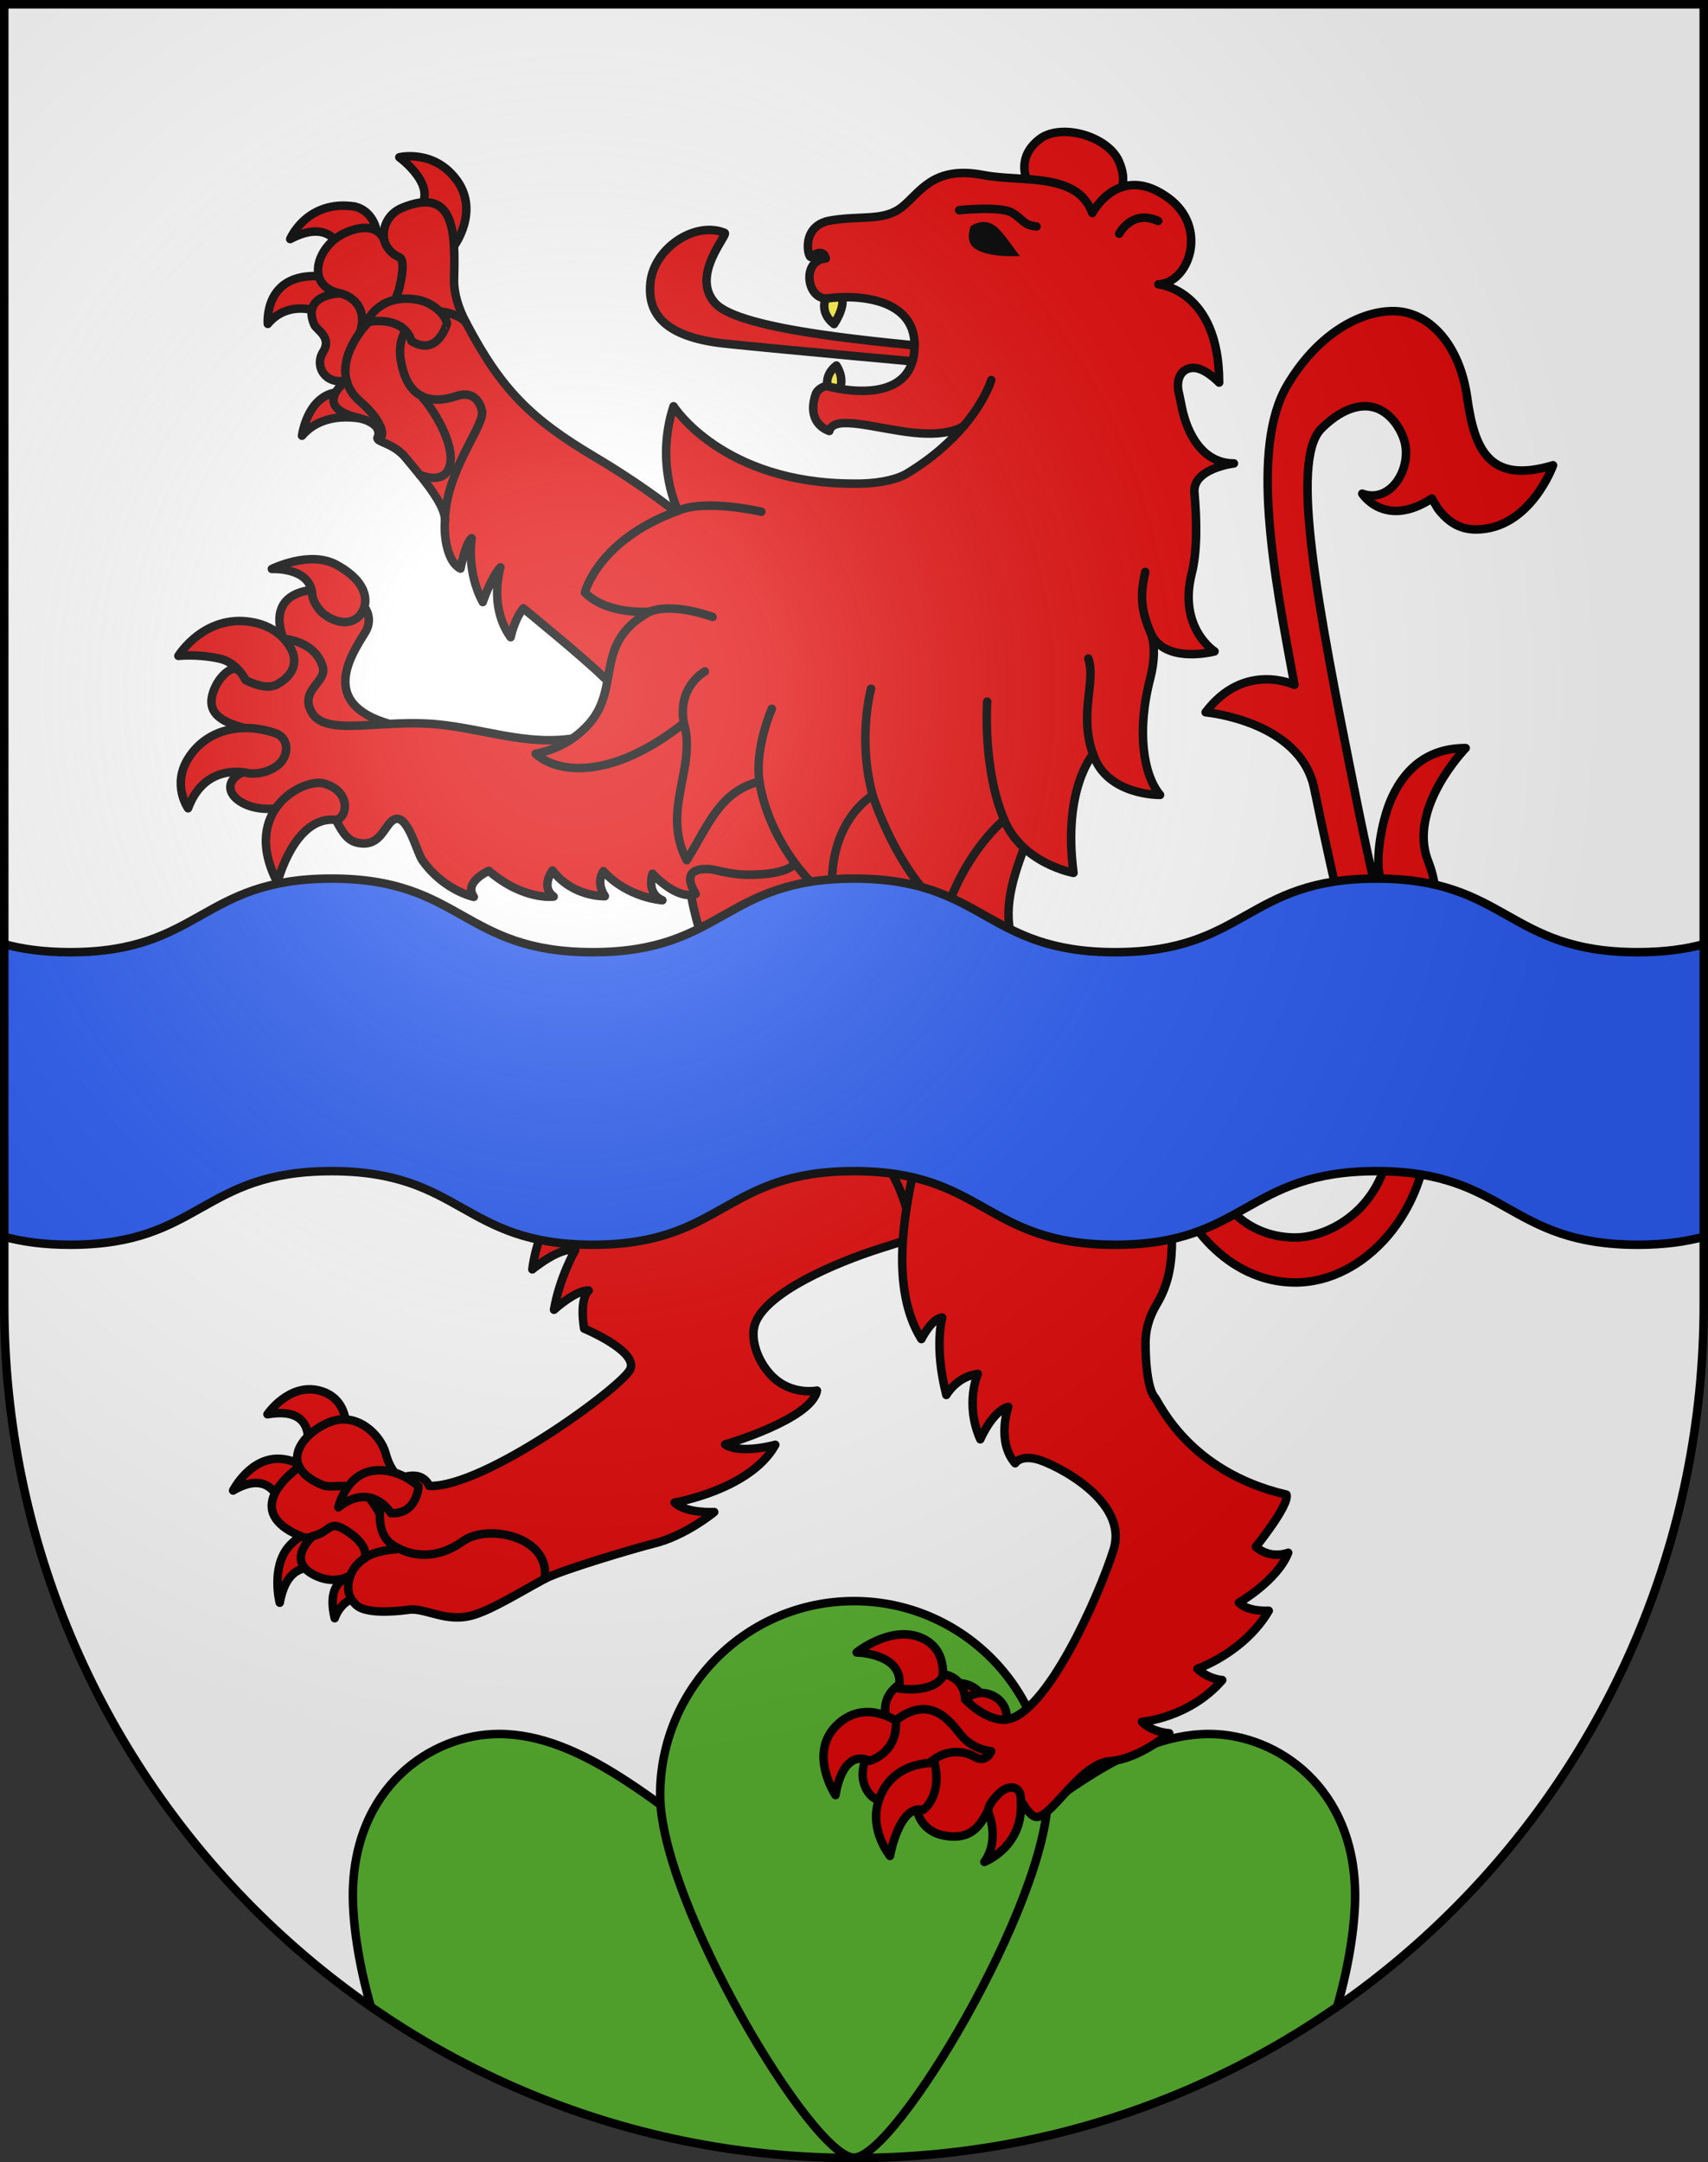
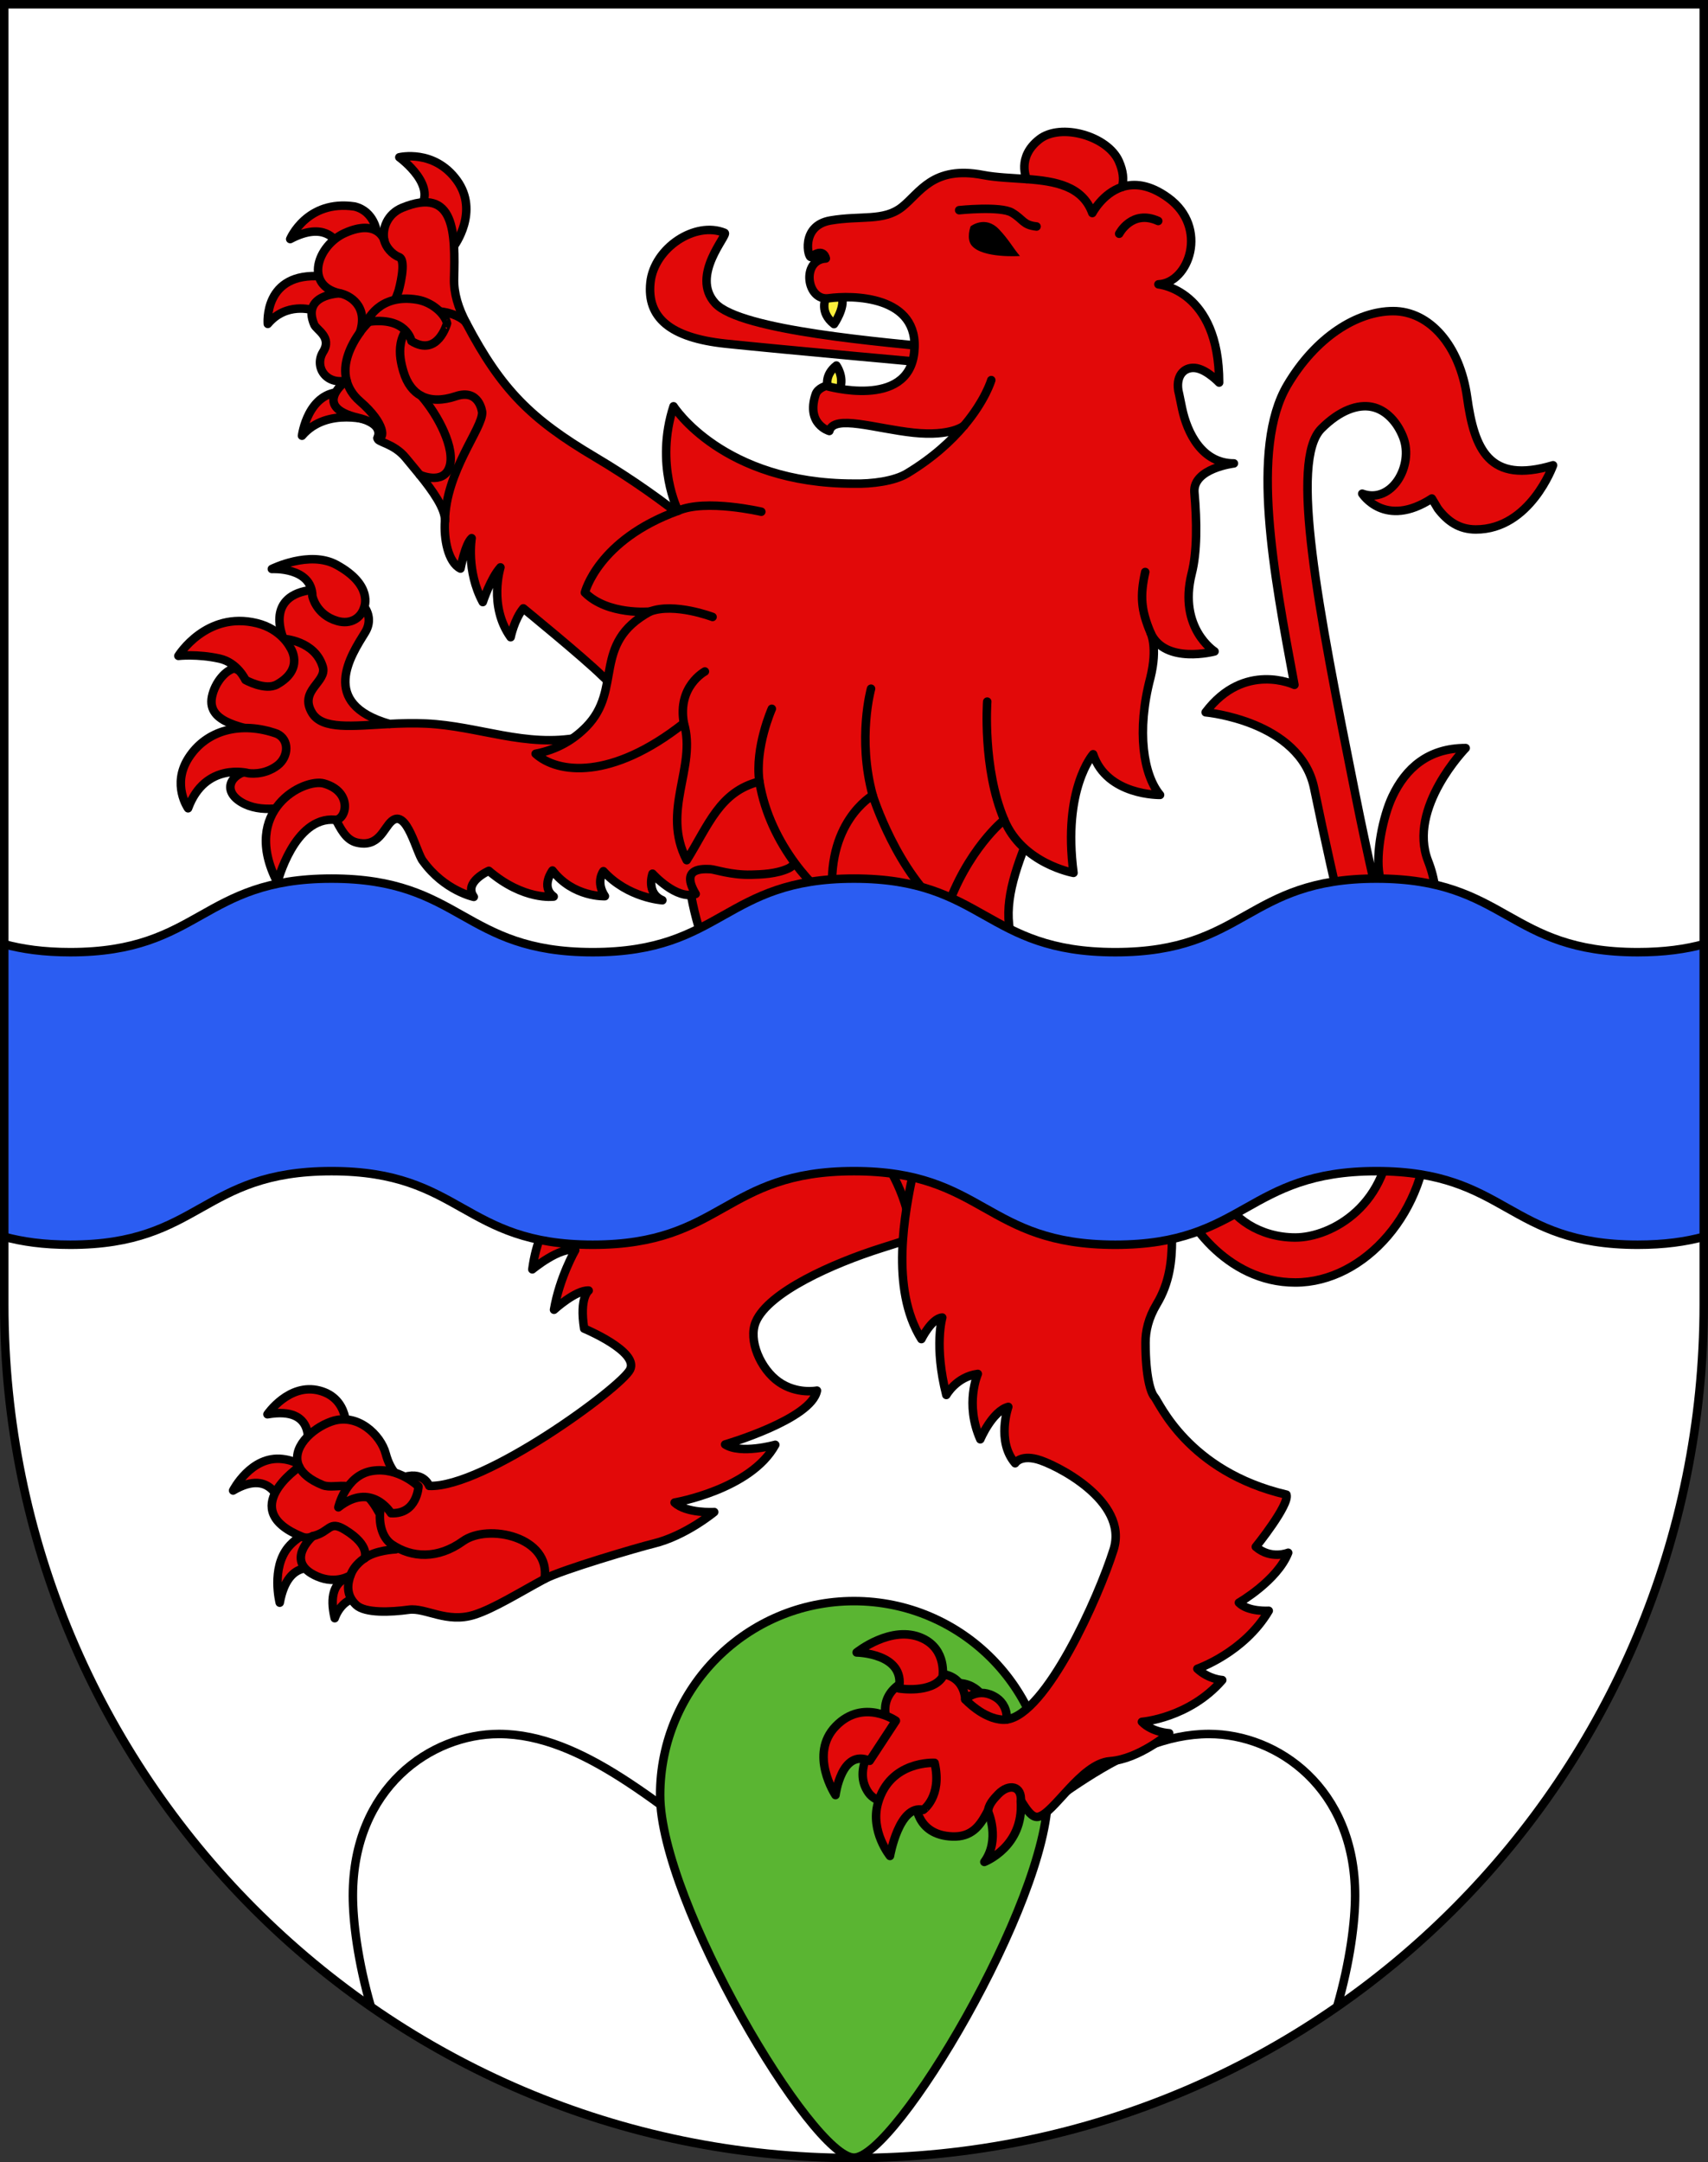
<svg xmlns="http://www.w3.org/2000/svg" xmlns:ns1="http://sodipodi.sourceforge.net/DTD/sodipodi-0.dtd" xmlns:ns2="http://www.inkscape.org/namespaces/inkscape" xmlns:xlink="http://www.w3.org/1999/xlink" height="763" width="603" version="1.0" id="svg20" ns1:version="0.32" ns2:version="0.46" ns1:docname="Eclepens-coat_of_arms.svg" ns1:docbase="C:\Documents and Settings\Steve\Bureau\Blason Villages Suisse pour Wikipédia (par Delta-9)" ns2:output_extension="org.inkscape.output.svg.inkscape">
  <rect width="100%" height="100%" fill="#333333" stroke="none" />
  <defs id="defs29">
    <ns2:perspective ns1:type="inkscape:persp3d" ns2:vp_x="0 : 381.5 : 1" ns2:vp_y="0 : 1000 : 0" ns2:vp_z="603 : 381.5 : 1" ns2:persp3d-origin="301.5 : 254.33333 : 1" id="perspective28" />
    <linearGradient id="linearGradient2893">
      <stop style="stop-color:#ffffff;stop-opacity:0.314;" offset="0" id="stop2895" />
      <stop id="stop2897" offset="0.19" style="stop-color:#ffffff;stop-opacity:0.251;" />
      <stop style="stop-color:#6b6b6b;stop-opacity:0.125;" offset="0.6" id="stop2901" />
      <stop style="stop-color:#000000;stop-opacity:0.125;" offset="1" id="stop2899" />
    </linearGradient>
    <linearGradient id="linearGradient2955">
      <stop style="stop-color:white;stop-opacity:0;" offset="0" id="stop2965" />
      <stop style="stop-color:black;stop-opacity:0.646;" offset="1" id="stop2959" />
    </linearGradient>
    <radialGradient ns2:collect="always" xlink:href="#linearGradient2893" id="radialGradient3236" gradientUnits="userSpaceOnUse" gradientTransform="matrix(1.215,1.531577e-24,1.464684e-23,1.267,-839.192,-490.489)" cx="858.042" cy="579.933" fx="858.042" fy="579.933" r="300" />
    <ns2:perspective id="perspective2588" ns2:persp3d-origin="297.63751 : 280.63 : 1" ns2:vp_z="595.27502 : 420.94501 : 1" ns2:vp_y="0 : 1000 : 0" ns2:vp_x="0 : 420.94501 : 1" ns1:type="inkscape:persp3d" />
  </defs>
  <ns1:namedview ns2:window-height="968" ns2:window-width="1280" ns2:pageshadow="2" ns2:pageopacity="0.0" guidetolerance="10.0" gridtolerance="10.0" objecttolerance="10.0" borderopacity="1.0" bordercolor="#666666" pagecolor="#ffffff" id="base" ns2:zoom="0.91950914" ns2:cx="299.97824" ns2:cy="391.01641" ns2:window-x="1280" ns2:window-y="22" ns2:current-layer="layer2" showgrid="false" showguides="true" ns2:guide-bbox="true">
    <ns1:guide orientation="horizontal" position="761.5" id="guide1885" />
    <ns1:guide orientation="vertical" position="1.5" id="guide1887" />
    <ns1:guide orientation="horizontal" position="1.5" id="guide1889" />
    <ns1:guide orientation="vertical" position="601.5" id="guide1891" />
    <ns1:guide orientation="vertical" position="301.501" id="guide1893" />
  </ns1:namedview>
  <desc id="desc22">Coat of Arms of Canton of Freiburg (Fribourg)</desc>
  <g ns2:groupmode="layer" id="layer1" ns2:label="Fond écu" style="opacity:1;display:inline" ns1:insensitive="true">
    <path d="M 1.5,1.5 L 1.5,460.369 C 1.5,626.68 135.814,761.5 301.5,761.5 C 467.186,761.5 601.5,626.68 601.5,460.369 L 601.5,1.5 L 1.5,1.5 z" id="path2595" style="opacity:1;fill:#ffffff;display:inline" />
  </g>
  <g ns2:groupmode="layer" id="layer2" ns2:label="Meubles" style="opacity:1;display:inline" ns1:insensitive="true">
-     <path style="fill:#5ab532" id="path2598" d="M 426.835,611.88 C 397.308,611.88 369.713,637.79 341.925,657.503 C 314.138,677.216 301.498,663.181 301.498,663.181 C 301.498,663.181 288.86,677.216 261.072,657.503 C 233.284,637.79 205.689,611.88 176.163,611.88 C 152.084,611.88 124.582,630.89 124.582,668.909 C 124.582,678.014 126.3,692.04 130.922,708.091 C 179.356,741.757 238.126,761.499 301.498,761.499 C 364.87,761.499 423.642,741.757 472.074,708.093 C 476.696,692.04 478.414,678.017 478.414,668.909 C 478.414,630.89 450.912,611.88 426.835,611.88 z" />
    <path style="fill:none;stroke:#000000;stroke-width:3" id="path2600" d="M 472.074,708.093 C 476.696,692.04 478.414,678.017 478.414,668.909 C 478.414,630.888 450.912,611.88 426.835,611.88 C 397.308,611.88 369.713,637.79 341.925,657.503 C 314.138,677.216 301.498,663.181 301.498,663.181 C 301.498,663.181 288.86,677.216 261.072,657.503 C 233.284,637.79 205.689,611.88 176.163,611.88 C 152.084,611.88 124.582,630.89 124.582,668.909 C 124.582,678.014 126.3,692.04 130.922,708.091" />
    <path style="fill:#5ab532;stroke:#000000;stroke-width:3" id="path2602" d="M 369.934,633.425 C 369.934,595.63 339.294,564.989 301.498,564.989 C 263.704,564.989 233.063,595.63 233.063,633.425 C 233.063,671.22 286.796,761.374 301.498,761.374 C 316.199,761.374 369.934,671.22 369.934,633.425 z" />
    <path style="fill:#e20909;stroke:#000000;stroke-width:3;stroke-linecap:round;stroke-linejoin:round" id="path2068" d="M 113.609,97.528 C 92.903,95.859 94.546,114.297 94.546,114.297 C 101.034,106.521 110.226,109.405 110.226,109.405 L 116.609,107.965 L 123.952,105.091 L 121.08,98.729 L 113.609,97.528 z" />
    <path style="fill:#e20909;stroke:#000000;stroke-width:3;stroke-linecap:round;stroke-linejoin:round" id="path2070" d="M 106.619,153.758 C 106.619,153.758 108.631,138.014 121.04,138.331 C 133.489,138.647 131.312,148.571 131.312,148.571 C 131.312,148.571 115.525,143.333 106.619,153.758 z" />
    <path style="fill:#e20909;stroke:#000000;stroke-width:3;stroke-linecap:round;stroke-linejoin:round" id="path2072" d="M 140.977,55.503 C 140.977,55.503 155.794,66.252 147.242,74.378 C 147.242,74.378 148.862,90.079 160.278,86.83 C 160.278,86.83 169.367,74.689 161.284,63.609 C 153.196,52.528 140.977,55.503 140.977,55.503 z" />
    <path style="fill:#e20909;stroke:#000000;stroke-width:3;stroke-linecap:round;stroke-linejoin:round" id="path2076" d="M 118.624,85.279 C 118.624,85.279 114.633,77.906 102.454,84.36 C 102.454,84.36 108.305,70.351 125.193,72.871 C 132.169,74.568 133.016,81.854 133.016,81.854 C 133.016,81.854 128.447,91.599 118.624,85.279 z" />
    <path style="fill:#e20909;stroke:#000000;stroke-width:3;stroke-linecap:round;stroke-linejoin:round" id="path2093" d="M 253.268,192.985 C 253.268,192.985 237.381,177.467 209.958,161.21 C 187.551,147.927 177.045,137.607 164.626,114.028 C 161.735,108.65 160.18,103.367 160.308,98.349 C 160.713,82.436 160.827,65.588 142.012,73.317 C 136.8,75.458 134.812,80.609 135.652,84.714 C 135.652,84.714 133.287,77.077 121.798,82.206 C 111.938,86.606 107.349,100.748 119.947,103.506 C 119.947,103.506 106.353,103.814 110.945,114.569 C 111.742,116.437 117.314,118.957 114.08,124.155 C 110.849,129.354 114.994,135.935 122.36,134.274 C 122.36,134.274 109.604,143.483 126.45,147.442 C 128.971,148.034 135.099,149.845 133.318,154.481 C 132.714,156.051 138.908,156.207 143.282,161.599 C 144.573,163.196 146.346,165.265 148.189,167.544 C 152.587,172.975 157.393,179.6 157.085,183.868 C 156.649,189.93 158.122,198.417 162.575,200.644 C 162.575,200.644 164.206,191.973 166.511,189.917 C 166.511,189.917 164.526,201.482 170.444,212.463 C 170.444,212.463 173.197,204.083 176.675,200.211 C 176.675,200.211 172.381,213.833 180.275,224.858 C 180.275,224.858 181.562,218.554 184.761,214.676 C 184.761,214.676 206.058,232.049 212.663,238.559 C 214.588,240.457 224.749,249.798 234.5,243.18 C 244.253,236.564 300.363,221.286 300.363,221.286 L 281.62,192.301 L 274.944,188.961 L 253.268,192.985 z" />
    <path style="fill:none;stroke:#000000;stroke-width:3;stroke-linecap:round;stroke-linejoin:round" id="path2137" d="M 119.943,103.507 C 123.359,104.131 130.137,107.917 127.087,117.256" />
    <path style="fill:none;stroke:#000000;stroke-width:3;stroke-linecap:round;stroke-linejoin:round" id="path2139" d="M 135.65,84.715 C 136.154,87.18 138.469,89.81 140.891,90.717 C 143.729,91.773 140.784,102.399 140.784,102.399 C 140.784,102.399 139.797,105.942 137.91,108.346" />
    <path style="fill:none;stroke:#000000;stroke-width:3;stroke-linecap:round;stroke-linejoin:round" id="path2153" d="M 148.185,167.544 C 148.185,167.544 156.419,171.282 158.659,164.853 C 160.898,158.424 154.681,146.457 148.71,139.684" />
    <path style="fill:none;stroke:#000000;stroke-width:3;stroke-linecap:round;stroke-linejoin:round" id="path2155" d="M 164.626,114.028 C 162.855,111.17 154.688,108.724 151.048,110.392 C 150.519,110.636 150.015,110.885 149.539,111.142 C 139.134,116.753 140.816,125.728 142.443,131.144 C 143.733,135.442 145.923,138.206 148.71,139.684 C 152.082,141.467 156.325,141.37 160.912,139.83 C 169.291,137.016 170.225,145.474 170.225,145.474 C 170.502,151.057 157.348,166.287 157.079,183.868" />
    <path style="fill:none;stroke:#000000;stroke-width:3;stroke-linecap:round;stroke-linejoin:round" id="path2157" d="M 149.54,111.144 C 149.54,111.144 148.086,106.812 142.697,107.106 C 141.335,107.182 139.679,107.595 137.91,108.348 C 134.307,109.884 130.216,112.839 127.087,117.255 C 123.787,121.913 120.754,128.201 122.355,134.275 C 123.022,136.805 124.448,139.337 127.08,141.614 C 136.265,149.562 135.912,155.214 133.313,154.483" />
    <path style="fill:#e20909;stroke:#000000;stroke-width:3;stroke-linecap:round;stroke-linejoin:round" id="path2161" d="M 145.258,120.352 C 145.258,120.352 143.594,111.456 129.506,113.626 C 129.506,113.626 133.529,103.448 147.249,105.734 C 152.625,106.63 157.106,110.792 157.832,114.098 C 157.833,114.098 154.557,126.153 145.258,120.352 z" />
    <path style="fill:#e20909;stroke:#000000;stroke-width:3;stroke-linecap:round;stroke-linejoin:round" id="path2074" d="M 108.502,510.316 C 108.502,510.316 111.806,496.035 94.425,499.066 C 94.425,499.066 102.021,487.9 112.771,490.707 C 123.519,493.512 122.191,505.119 122.191,505.119 L 108.502,510.316 z" />
    <path style="fill:#e20909;stroke:#000000;stroke-width:3;stroke-linecap:round;stroke-linejoin:round" id="path2078" d="M 99.171,531.39 C 99.171,531.39 96.365,517.683 82.296,525.964 C 82.296,525.964 88.606,513.542 99.746,514.857 C 110.885,516.17 108.084,524.951 108.084,524.951 L 99.171,531.39 z" />
    <path style="fill:#e20909;stroke:#000000;stroke-width:3;stroke-linecap:round;stroke-linejoin:round" id="path2080" d="M 98.758,565.552 C 98.758,565.552 95.65,553.46 101.734,546.003 C 105.486,541.407 112.629,538.487 116.211,539.425 L 112.412,553.974 C 112.414,553.974 101.753,549.197 98.758,565.552 z" />
    <path style="fill:#e20909;stroke:#000000;stroke-width:3;stroke-linecap:round;stroke-linejoin:round" id="path2082" d="M 126.741,556.121 C 126.741,556.121 114.307,554.867 118.172,571.021 C 118.172,571.021 120.811,562.541 128.966,563.878 L 126.741,556.121 z" />
    <path style="fill:#e20909;stroke:#000000;stroke-width:3;stroke-linecap:round;stroke-linejoin:round" id="path2086" d="M 353.954,381.325 C 353.954,381.325 343.338,380.041 333.145,383.451 C 328.298,383.451 286.384,387.023 255.435,390.519 C 232.114,392.994 193.258,405.326 184.244,427.814 C 184.244,427.814 194.413,418.097 201.656,421.919 C 201.656,421.919 190.596,427.868 187.936,447.925 C 187.936,447.925 197.769,439.767 203.073,441.155 C 203.073,441.155 197.578,450.635 195.595,462.182 C 195.595,462.182 203.253,455.172 207.827,455.409 C 207.827,455.409 204.478,457.749 206.225,468.825 C 206.225,468.825 225.654,476.903 222.437,483.304 C 219.221,489.702 170.922,525.05 151.533,524.337 C 151.533,524.337 149.455,518.483 141.406,521.692 C 141.406,521.692 137.932,519.59 136.174,512.954 C 134.416,506.317 126.155,498.405 117.028,501.597 C 109.849,504.109 102.522,511.283 105.667,517.636 C 105.667,517.636 83.212,532.773 106.563,542.253 C 108.054,542.858 109.275,542.64 110.415,542.079 C 110.415,542.079 99.992,551.067 111.976,556.278 C 118.784,559.241 123.743,555.878 123.743,555.878 C 122.782,558.554 121.914,562.778 125.757,566.364 C 128.924,569.329 137.994,568.901 144.303,568.034 C 150.256,567.216 157.669,572.919 167.477,569.807 C 174.248,567.664 183.256,562.022 192.244,557.176 C 198.162,553.987 225.407,545.985 230.662,544.719 C 242.015,541.987 252.149,533.561 252.149,533.561 C 252.149,533.561 242.367,534.168 238.162,530.221 C 238.162,530.221 265.02,525.676 273.705,509.836 C 273.705,509.836 261.517,513.279 256.006,509.713 C 256.006,509.713 286.525,500.871 288.42,490.713 C 288.42,490.713 281.328,492.135 274.926,487.621 C 268.523,483.109 264.037,472.953 266.841,466.412 C 271.325,455.955 293.944,445.836 311.353,440.348 C 328.758,434.86 344.877,428.852 356.697,437.262 C 368.522,445.678 361.143,397.276 361.143,397.276 L 361.743,370.898 L 353.954,381.325 z" />
    <path style="fill:none;stroke:#000000;stroke-width:3;stroke-linecap:round;stroke-linejoin:round" id="path2123" d="M 110.419,542.08 C 116.722,540.549 116.076,536.353 121.753,539.809 C 131.015,545.442 128.693,549.895 128.693,549.895 C 128.693,549.895 125.145,551.983 123.746,555.875" />
    <path style="fill:none;stroke:#000000;stroke-width:3;stroke-linecap:round;stroke-linejoin:round" id="path2125" d="M 139.716,546.714 C 139.716,546.714 132.424,547.021 128.692,549.892" />
    <path style="fill:none;stroke:#000000;stroke-width:3;stroke-linecap:round;stroke-linejoin:round" id="path2127" d="M 105.67,517.636 C 106.823,519.972 109.387,522.195 113.89,524.038 C 118.797,526.044 126.379,520.03 133.706,533.573" />
    <path style="fill:none;stroke:#000000;stroke-width:3;stroke-linecap:round;stroke-linejoin:round" id="path2129" d="M 141.412,521.691 C 133.361,524.898 131.399,540.314 138.404,545.041 C 145.414,549.764 154.566,550.225 163.442,543.852 C 172.315,537.485 194.579,542.342 192.248,557.18" />
    <path style="fill:#e20909;stroke:#000000;stroke-width:3;stroke-linecap:round;stroke-linejoin:round" id="path2171" d="M 138.053,533.968 C 138.053,533.968 131.233,522.622 119.455,531.902 C 119.455,531.902 121.978,520.607 131.315,519.054 C 140.649,517.507 147.746,524.54 147.746,524.54 C 147.746,524.54 147.298,534.392 138.053,533.968 z" />
    <path style="fill:#e20909;stroke:#000000;stroke-width:3;stroke-linecap:round;stroke-linejoin:round" id="path2660" d="M 296.624,393.677 C 296.624,393.677 320.858,408.353 322.394,441.12 L 335.279,428.235 C 335.277,428.238 329.391,399.822 296.624,393.677 z" />
    <path style="fill:#e20909;stroke:#000000;stroke-width:3;stroke-linecap:round;stroke-linejoin:round" id="path2084" d="M 345.883,597.24 C 345.883,597.24 343.396,594.15 338.724,593.947 C 334.055,593.742 338.724,593.947 338.724,593.947 L 337.855,601.097 L 344.981,600.704 L 345.883,597.24" />
    <path style="fill:#e20909;stroke:#000000;stroke-width:3;stroke-linecap:round;stroke-linejoin:round" id="path2665" d="M 517.969,140.249 C 515.408,121.818 504.656,109.787 491.859,109.787 C 479.059,109.787 464.467,119.002 454.484,135.898 C 441.313,158.189 449.606,202.1 456.994,241.673 L 456.994,241.673 C 456.994,241.673 439.298,233.257 425.643,251.349 C 425.643,251.349 458.858,254.321 463.914,277.957 C 471.374,314.304 480.339,350.161 480.339,350.161 C 470.738,340.561 466.003,333.522 454.228,333.522 C 443.989,333.522 431.702,345.297 436.821,358.865 C 436.821,358.865 440.149,345.81 454.228,345.81 C 468.307,345.81 491.09,368.593 491.09,397.007 C 491.09,425.421 469.843,436.685 457.3,436.685 C 444.756,436.685 434.773,429.775 431.189,421.328 C 427.614,412.898 424.245,407.103 420.518,403.601 C 415.348,398.746 410.796,397.804 410.796,397.804 C 410.796,397.804 406.925,376.246 381.692,359.091 C 347.578,335.899 352.942,318.589 366.595,287.188 L 360.048,278.486 L 357.036,265.999 L 245.951,272.359 L 241.331,294.698 C 243.336,306.073 242.079,312.847 247.648,330.465 L 247.664,330.503 C 250.936,340.487 267.742,355.736 280.943,361.786 C 292.935,367.282 328.828,382.16 322.393,413.769 C 319.506,427.628 314.1,454.593 325.294,472.529 C 325.294,472.529 328.896,465.209 332.663,464.931 C 332.663,464.931 329.689,474.904 334.096,492.247 C 334.096,492.247 337.66,485.808 345.215,484.815 C 345.215,484.815 340.531,495.335 346.089,507.891 C 346.089,507.891 350.276,497.959 355.972,496.448 C 355.972,496.448 351.691,508.577 358.393,516.344 C 358.393,516.344 360.122,513.356 366.156,514.94 C 372.19,516.52 398.603,529.454 393.154,546.805 C 387.864,563.655 369.319,605.065 355.321,606.785 C 355.783,603.523 353.993,600.558 351.828,599.125 C 345.549,594.955 340.768,599.658 340.768,599.658 C 340.768,599.658 340.757,589.097 328.013,590.744 C 315.263,592.387 309.618,600.057 313.918,609.037 C 308.665,613.965 300.779,624.35 306.647,632.631 C 309.028,635.992 315.275,637.75 323.27,635.725 C 323.27,635.725 323.068,647.58 336.261,648.055 C 349.668,648.535 347.667,632.344 356.466,631.237 C 359.264,630.88 362.412,641.706 366.404,641.122 C 371.876,640.333 381.618,622.239 391.885,621.489 C 402.152,620.733 412.778,611.614 412.778,611.614 C 412.778,611.614 406.821,611.352 403.153,607.598 C 403.153,607.598 419.835,606.328 431.507,592.854 C 431.507,592.854 426.824,592.649 422.73,588.875 C 422.73,588.875 439.177,583.205 447.921,568.404 C 447.921,568.404 440.652,568.884 437.389,565.545 C 437.389,565.545 450.949,557.748 454.785,547.926 C 454.785,547.926 448.706,550.459 443.365,545.83 C 443.365,545.83 455.293,531.068 454.177,527.426 C 419.234,519.266 409.221,494.721 407.549,492.899 C 406.296,491.532 404.419,485.913 404.419,473.778 C 404.419,469.76 405.392,465.173 408.392,460.176 C 417.507,444.987 411.438,429.483 414.802,418.256 C 417.362,429.776 432.721,452.559 457.296,452.559 C 481.869,452.559 504.142,427.215 504.142,397.008 C 504.142,385.341 497.713,364.431 489.119,328.57 C 497.449,331.273 504.428,326.308 506.105,320.721 C 507.479,316.664 506.678,310.225 504.171,303.808 C 496.845,285.054 517.453,263.976 517.453,263.976 C 504.181,263.976 496.273,271.135 491.58,281.042 C 488.23,288.112 485.642,301.075 486.989,308.688 C 486.298,313.022 484.814,310.024 484.813,310.049 C 482.779,301.005 480.674,291.193 478.542,280.529 C 465.229,213.972 455.2,162.564 466.51,151.255 C 473.037,144.728 479.357,142.594 484.302,143.575 C 489.466,144.601 493.389,149.149 495.393,154.327 C 499.246,164.31 491.318,177.986 480.932,174.209 C 480.932,174.209 488.887,186.682 505.506,175.916 L 507.658,179.512 C 511.091,184.024 515.22,186.838 521.035,186.838 C 540.234,186.838 548.299,164.183 548.299,164.183 C 525.649,170.968 520.505,158.504 517.969,140.249 z" />
    <path style="fill:none;stroke:#000000;stroke-width:3;stroke-linecap:round;stroke-linejoin:round" id="path2131" d="M 355.321,606.787 C 354.896,606.838 354.48,606.857 354.063,606.842 C 347.035,606.533 340.765,599.662 340.765,599.662" />
-     <path style="fill:none;stroke:#000000;stroke-width:3;stroke-linecap:round;stroke-linejoin:round" id="path2159" d="M 323.277,635.726 C 323.277,635.726 323.389,625.956 328.961,621.455 C 334.53,616.957 340.645,617.941 344.091,619.943 C 348.279,622.386 349.938,617.943 349.938,617.943 C 349.938,617.943 343.67,617.668 339.172,612.123 C 335.367,607.426 328.359,597.369 315.65,607.539 C 315.13,607.957 314.546,608.463 313.921,609.041" />
    <path style="fill:#e20909;stroke:#000000;stroke-width:3;stroke-linecap:round;stroke-linejoin:round" id="path2173" d="M 332.769,591.732 C 332.769,591.732 334.371,582.099 325.607,578.095 C 314.791,573.154 302.425,583.113 302.425,583.113 C 302.425,583.113 319.711,583.34 317.379,595.816 C 317.38,595.816 328.924,597.714 332.769,591.732 z" />
-     <path style="fill:#e20909;stroke:#000000;stroke-width:3;stroke-linecap:round;stroke-linejoin:round" id="path2175" d="M 316.285,607.222 C 316.285,607.222 304.766,599.187 295.094,609.101 C 285.415,619.025 294.966,633.445 294.966,633.445 C 294.966,633.445 297.073,616.91 307.02,621.349 C 307.019,621.351 316.975,618.712 316.285,607.222 z" />
+     <path style="fill:#e20909;stroke:#000000;stroke-width:3;stroke-linecap:round;stroke-linejoin:round" id="path2175" d="M 316.285,607.222 C 316.285,607.222 304.766,599.187 295.094,609.101 C 285.415,619.025 294.966,633.445 294.966,633.445 C 294.966,633.445 297.073,616.91 307.02,621.349 z" />
    <path style="fill:#e20909;stroke:#000000;stroke-width:3;stroke-linecap:round;stroke-linejoin:round" id="path2177" d="M 329.95,622.07 C 329.95,622.07 314.184,621.107 309.943,636.293 C 307.165,646.238 314.203,654.918 314.203,654.918 C 314.203,654.918 317.389,636.619 325.946,638.662 C 325.945,638.667 332.717,633.929 329.95,622.07 z" />
    <path style="fill:#e20909;stroke:#000000;stroke-width:3;stroke-linecap:round;stroke-linejoin:round" id="path2179" d="M 348.886,639.386 C 348.886,639.386 353.227,649.165 347.518,657.025 C 347.518,657.025 361.491,651.666 360.377,635.697 C 360.919,630.131 356.193,629.246 352.438,633.117 C 350.872,634.72 348.683,637.138 348.886,639.386 z" />
    <path d="M 306.004,265.013 C 306.004,265.013 280.942,241.18 266.32,230.001 C 257.905,229.988 232.653,255.417 232.653,255.417 C 218.397,255.631 215.672,258.074 204.714,260.196 C 185.467,263.92 169.107,256.177 150.431,255.322 C 145.965,255.117 141.606,255.248 137.489,255.457 C 112.416,248.266 123.953,231.187 128.918,223.136 C 133.882,215.086 123.92,205.835 108.996,208.315 C 93.35,210.915 100.123,225.427 100.123,225.427 C 100.123,225.427 102.165,233.549 95.512,236.763 C 88.856,239.981 83.003,235.855 83.003,235.855 C 79.83,236.177 75.855,240.802 74.833,245.867 C 72.912,255.392 86.666,256.707 94.385,258.932 C 102.1,261.161 95.885,270.5 87.992,271.931 C 81.261,273.151 78.452,279.073 85.212,283.088 C 91.975,287.1 100.899,285.139 109.828,283.18 C 118.757,281.22 118.158,295.482 125.985,297.328 C 133.812,299.175 135.384,292.207 138.297,289.748 C 143.689,285.189 147.056,301.17 149.353,303.894 C 156.903,314.32 167.276,316.49 167.276,316.49 C 163.5,311.276 172.57,307.295 172.57,307.295 C 184.921,317.868 195.472,316.379 195.472,316.379 C 190.741,312.949 195.047,307.184 195.047,307.184 C 202.41,316.733 213.554,316.238 213.554,316.238 C 210.186,311.143 213.02,307.425 213.02,307.425 C 221.714,316.942 233.852,317.675 233.852,317.675 C 227.978,315.155 230.365,308.306 230.365,308.306 C 230.365,308.306 238.865,317.788 245.602,315.458 C 239.976,306.056 248.264,306.616 250.801,306.716 C 252.488,306.805 258.092,308.83 265.167,308.664 C 268.891,308.576 274.065,308.388 278.25,306.488 C 281.551,304.986 281.905,301.285 285.097,297.982 C 288.233,294.739 293.171,291.426 295.866,285.881 L 298.715,280.02 C 300.852,275.624 310.256,269.69 310.256,269.69 L 306.004,265.013 z" id="path2675" style="fill:#e20909;stroke:#000000;stroke-width:3;stroke-linecap:round;stroke-linejoin:round" />
    <path d="M 137.487,255.457 C 124.386,256.127 113.767,257.591 110.157,251.529 C 105.417,243.566 115.567,240.68 113.957,235.31 C 111.165,225.986 100.118,225.426 100.118,225.426" id="path2135_1_" style="fill:none;stroke:#000000;stroke-width:3;stroke-linecap:round;stroke-linejoin:round" />
    <path d="M 95.98,200.776 C 95.98,200.776 110.09,199.958 110.283,210.338 C 110.283,210.338 111.564,216.958 119.059,219.123 C 123.879,220.513 127.497,218.028 128.585,214.267 C 128.585,214.267 131.925,206.463 118.816,199.315 C 109.291,194.117 95.98,200.776 95.98,200.776 z" id="path2163_1_" style="fill:#e20909;stroke:#000000;stroke-width:3;stroke-linecap:round;stroke-linejoin:round" />
    <path d="M 62.976,231.445 C 62.976,231.445 72.785,215.514 90.698,219.907 C 99.358,222.033 102.443,228.461 102.443,228.461 C 102.443,228.461 107.77,235.925 97.802,241.524 C 93.648,243.858 86.658,239.938 86.658,239.938 C 86.658,239.938 83.872,233.811 77.518,232.408 C 69.612,230.67 62.976,231.445 62.976,231.445 z" id="path2165_1_" style="fill:#e20909;stroke:#000000;stroke-width:3;stroke-linecap:round;stroke-linejoin:round" />
    <path d="M 66.399,285.22 C 66.399,285.22 60.56,276.942 66.506,267.549 C 72.905,257.438 85.246,254.474 97.719,258.894 C 102.285,260.93 101.947,267.079 97.961,270.107 C 93.058,273.829 87.606,272.823 87.606,272.823 C 87.606,272.823 72.464,268.727 66.399,285.22 z" id="path2167_1_" style="fill:#e20909;stroke:#000000;stroke-width:3;stroke-linecap:round;stroke-linejoin:round" />
    <path d="M 114.395,276.481 C 107.435,274.472 84.719,285.847 97.934,311.406 C 97.934,311.406 103.817,288.077 118.244,289.276 C 122.208,289.607 124.837,279.494 114.395,276.481 z" id="path2169_1_" style="fill:#e20909;stroke:#000000;stroke-width:3;stroke-linecap:round;stroke-linejoin:round" />
    <path style="fill:#e20909;stroke:#000000;stroke-width:3;stroke-linecap:round;stroke-linejoin:round" id="path2638" d="M 332.939,128.503 C 332.939,128.503 275.84,123.338 256.181,121.274 C 236.523,119.207 228.334,112.014 229.626,99.727 C 230.919,87.44 245.492,77.915 255.819,82.172 C 257.28,82.773 243.559,97.19 252.496,106.999 C 261.434,116.807 312.756,120.766 333.524,122.949 L 332.939,128.503 z" />
    <path style="fill:#fcef3c;stroke:#000000;stroke-width:3;stroke-linecap:round;stroke-linejoin:round" id="path2640" d="M 291.527,105.293 C 291.527,105.293 289.139,110.202 294.447,114.362 C 294.447,114.362 298.321,108.783 297.276,104.878 L 294.929,102.095 L 291.527,105.293 z" />
    <path style="fill:#fcef3c;stroke:#000000;stroke-width:3;stroke-linecap:round;stroke-linejoin:round" id="path2642" d="M 292.168,136.313 C 292.168,136.313 290.998,132.321 295.287,128.99 C 295.287,128.99 298.101,132.891 296.534,137.229 L 293.941,138.217 L 292.168,136.313 z" />
    <path style="fill:#e20909;stroke:#000000;stroke-width:3;stroke-linecap:round;stroke-linejoin:round" id="path2687" d="M 420.689,202.518 C 422.674,194.842 422.595,184.179 421.672,173.639 C 421.156,165.248 435.627,163.527 435.627,163.527 C 424.379,163.527 419.144,152.769 417.32,144.133 C 416.331,139.139 416.009,137.862 416.009,137.862 C 415.057,131.959 418.656,129.178 422.495,129.938 C 426.336,130.7 430.412,135.004 430.412,135.004 C 430.412,102.15 408.98,100.337 408.98,100.337 C 419.769,99.91 426.827,80.293 412.437,69.827 C 405.811,65.011 400.358,64.617 396.139,65.984 C 396.869,63.298 396.504,60.275 395.016,56.906 C 391.059,47.969 374.497,43.274 366.949,49.147 C 358.784,55.499 362.485,63.2 362.485,63.2 C 357.207,62.808 351.797,62.666 347.073,61.755 C 329.224,58.316 324.755,68.149 318.33,73.148 C 311.9,78.149 303.969,75.965 293.184,77.805 C 282.402,79.648 285.348,91.458 286.368,90.664 C 290.859,87.171 291.556,91.21 291.556,91.21 C 282.759,91.726 284.721,106.347 292.578,105.252 C 300.442,104.157 324.894,103.991 322.758,124.308 C 320.622,144.627 291.652,136.176 291.652,136.176 C 291.652,136.176 288.699,136.946 287.965,139.152 C 284.447,149.756 292.791,152.092 292.791,152.092 C 294.353,146.131 309.177,151.291 322.521,152.694 C 335.868,154.098 340.348,150.205 340.348,150.205 C 335.844,155.55 329.391,161.542 320.263,167.052 C 315.728,169.79 307.863,170.81 301.399,170.66 C 255.065,170.66 237.79,143.369 237.79,143.369 C 231.087,163.973 239.405,180.24 239.405,180.24 C 211.048,190.493 206.49,209.103 206.49,209.103 C 214.592,217.206 229.445,215.811 229.445,215.811 C 208.685,227.165 220.073,243.128 206.95,256.487 C 202.495,261.024 196.719,264.531 189.105,265.985 C 196.788,272.953 215.773,275.438 241.43,255.183 C 246.055,270.712 233.327,285.987 242.443,303.542 C 250.208,291.051 254.089,279.32 268.099,275.776 C 271.813,298.731 288.987,315.323 294.094,317.973 C 291.056,290.291 308.104,280.671 308.104,280.671 C 308.104,280.671 316.712,308.184 333.928,321.687 C 341.356,299.744 354.521,289.28 354.521,289.28 C 360.934,304.807 378.996,308.015 378.996,308.015 C 375.113,278.307 385.918,266.155 385.918,266.155 C 390.812,280.84 409.548,280.502 409.548,280.502 C 403.716,273.58 401.156,258.075 406.146,239.138 C 408.798,228.378 406.256,223.409 406.256,223.409 C 411.319,234.549 428.789,229.865 428.789,229.865 C 428.789,229.865 415.954,221.693 420.689,202.518 z" />
    <path style="fill:none;stroke:#000000;stroke-width:3;stroke-linecap:round;stroke-linejoin:round" id="path2650" d="M 340.353,150.205 C 347.893,141.262 349.963,134.134 349.963,134.134" />
    <path style="fill:none;stroke:#000000;stroke-width:3;stroke-linecap:round;stroke-linejoin:round" id="path2652" d="M 362.487,63.198 C 372.548,63.944 382.141,65.594 385.641,75.176 C 385.641,75.176 389.237,68.219 396.141,65.982" />
    <path style="fill:none;stroke:#000000;stroke-width:3;stroke-linecap:round;stroke-linejoin:round" id="path2654" d="M 395.12,82.481 C 395.12,82.481 399.598,73.76 408.897,77.981" />
    <path style="fill:none;stroke:#000000;stroke-width:3;stroke-linecap:round;stroke-linejoin:round" id="path2656" d="M 338.63,74.171 C 338.63,74.171 353.222,72.641 357.276,75.05 C 361.338,77.457 361.13,79.419 365.949,79.925" />
    <path id="path2658" d="M 342.671,79.858 C 342.671,79.858 347.837,75.826 352.678,80.908 C 356.19,84.592 357.646,87.515 360.079,90.335 C 360.079,90.335 346.943,91.258 343.077,86.673 C 341.014,84.223 342.671,79.858 342.671,79.858 z" />
    <path style="fill:none;stroke:#000000;stroke-width:3;stroke-linecap:round;stroke-linejoin:round" id="path2694" d="M 268.776,180.575 C 268.776,180.575 249.089,175.985 239.407,180.237" />
    <path style="fill:none;stroke:#000000;stroke-width:3;stroke-linecap:round;stroke-linejoin:round" id="path2696" d="M 251.562,217.709 C 251.562,217.709 238.059,212.556 229.45,215.807" />
    <path style="fill:none;stroke:#000000;stroke-width:3;stroke-linecap:round;stroke-linejoin:round" id="path2698" d="M 241.434,255.18 C 239.071,242.182 248.86,236.951 248.86,236.951" />
    <path style="fill:none;stroke:#000000;stroke-width:3;stroke-linecap:round;stroke-linejoin:round" id="path2700" d="M 272.491,250.116 C 272.491,250.116 266.414,263.789 268.102,275.773" />
    <path style="fill:none;stroke:#000000;stroke-width:3;stroke-linecap:round;stroke-linejoin:round" id="path2702" d="M 307.514,243.026 C 307.514,243.026 302.618,260.581 308.106,280.667" />
    <path style="fill:none;stroke:#000000;stroke-width:3;stroke-linecap:round;stroke-linejoin:round" id="path2704" d="M 348.53,247.584 C 348.53,247.584 346.843,271.215 354.522,289.276" />
-     <path style="fill:none;stroke:#000000;stroke-width:3;stroke-linecap:round;stroke-linejoin:round" id="path2706" d="M 384.229,232.393 C 387.016,240.496 380.77,252.057 385.918,266.151" />
    <path style="fill:none;stroke:#000000;stroke-width:3;stroke-linecap:round;stroke-linejoin:round" id="path2708" d="M 404.315,201.842 C 402.461,210.281 402.797,215.261 406.257,223.405" />
    <path style="fill:#2b5df2" id="path2606" d="M 601.499,436.425 L 601.499,333.186 C 595.136,334.915 587.633,336.002 578.198,336.002 C 532.083,336.002 532.083,310.034 485.967,310.034 C 439.851,310.034 439.851,336.002 393.734,336.002 C 347.617,336.002 347.617,310.034 301.5,310.034 C 255.384,310.034 255.384,336.002 209.269,336.002 C 163.153,336.002 163.152,310.034 117.037,310.034 C 70.92,310.034 70.92,336.002 24.803,336.002 C 15.369,336.002 7.866,334.914 1.502,333.186 L 1.502,436.425 C 7.866,438.154 15.369,439.241 24.803,439.241 C 70.92,439.241 70.92,413.272 117.037,413.272 C 163.152,413.272 163.152,439.241 209.269,439.241 C 255.386,439.241 255.386,413.272 301.5,413.272 C 347.617,413.272 347.617,439.241 393.734,439.241 C 439.851,439.241 439.851,413.272 485.967,413.272 C 532.083,413.272 532.083,439.241 578.198,439.241 C 587.633,439.242 595.136,438.154 601.499,436.425 z" />
    <path style="fill:none;stroke:#000000;stroke-width:3" id="path2608" d="M 601.499,333.186 C 595.136,334.915 587.633,336.002 578.198,336.002 C 532.083,336.002 532.083,310.034 485.967,310.034 C 439.851,310.034 439.851,336.002 393.734,336.002 C 347.617,336.002 347.617,310.034 301.5,310.034 C 255.384,310.034 255.384,336.002 209.269,336.002 C 163.153,336.002 163.152,310.034 117.037,310.034 C 70.92,310.034 70.92,336.002 24.803,336.002 C 15.369,336.002 7.866,334.914 1.502,333.186" />
    <path style="fill:none;stroke:#000000;stroke-width:3" id="path2610" d="M 1.5,436.425 C 7.864,438.154 15.367,439.241 24.801,439.241 C 70.918,439.241 70.918,413.272 117.035,413.272 C 163.15,413.272 163.15,439.241 209.267,439.241 C 255.384,439.241 255.384,413.272 301.498,413.272 C 347.615,413.272 347.615,439.241 393.732,439.241 C 439.849,439.241 439.849,413.272 485.965,413.272 C 532.08,413.272 532.08,439.241 578.196,439.241 C 587.631,439.241 595.134,438.153 601.496,436.425" />
  </g>
  <g ns2:groupmode="layer" id="layer3" ns2:label="Reflet final" style="display:inline" ns1:insensitive="true">
-     <path style="fill:url(#radialGradient3236);fill-opacity:1" d="M 1.5,1.5 L 1.5,460.368 C 1.5,626.679 135.815,761.5 301.5,761.5 C 467.185,761.5 601.5,626.679 601.5,460.368 L 601.5,1.5 L 1.5,1.5 z " id="path2346" />
-   </g>
+     </g>
  <g ns2:groupmode="layer" id="layer4" ns2:label="Contour final" style="display:inline" ns1:insensitive="true">
    <path style="fill:none;fill-opacity:1;stroke:#000000;stroke-width:3;stroke-miterlimit:4;stroke-dasharray:none;stroke-opacity:1" d="M 1.5,1.5 L 1.5,460.368 C 1.5,626.679 135.815,761.5 301.5,761.5 C 467.185,761.5 601.5,626.679 601.5,460.368 L 601.5,1.5 L 1.5,1.5 z " id="path3239" />
  </g>
</svg>